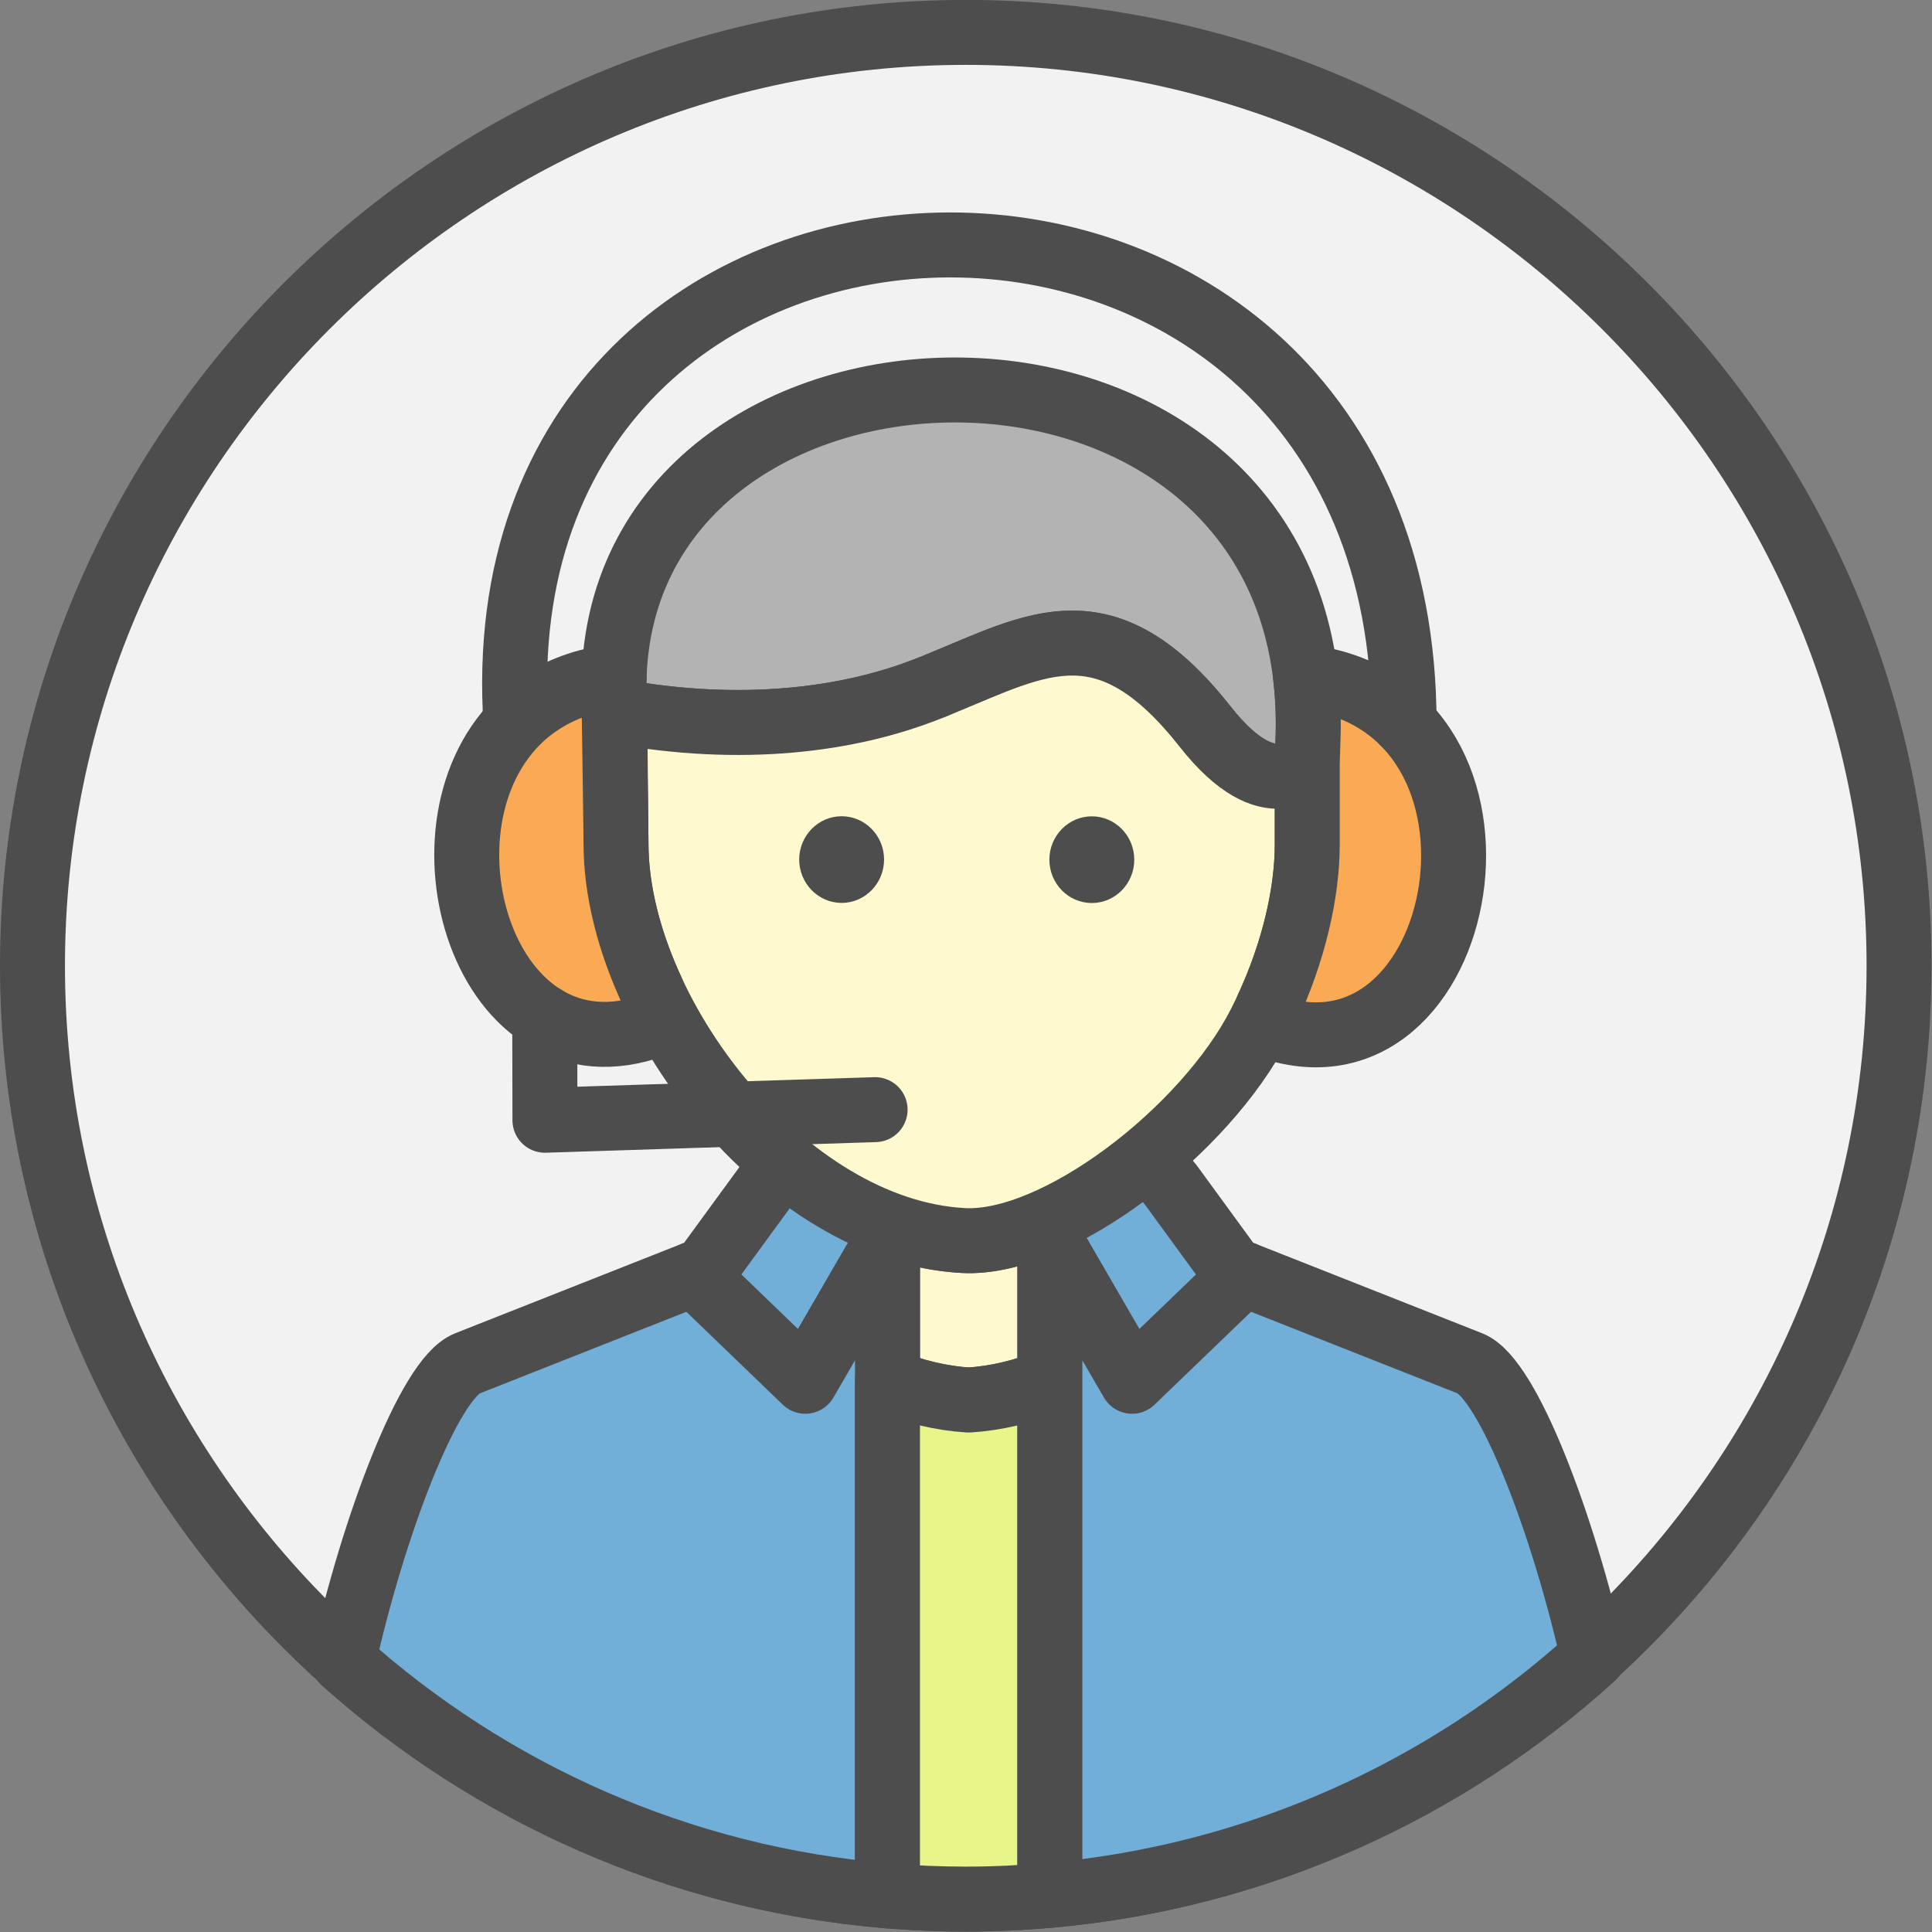
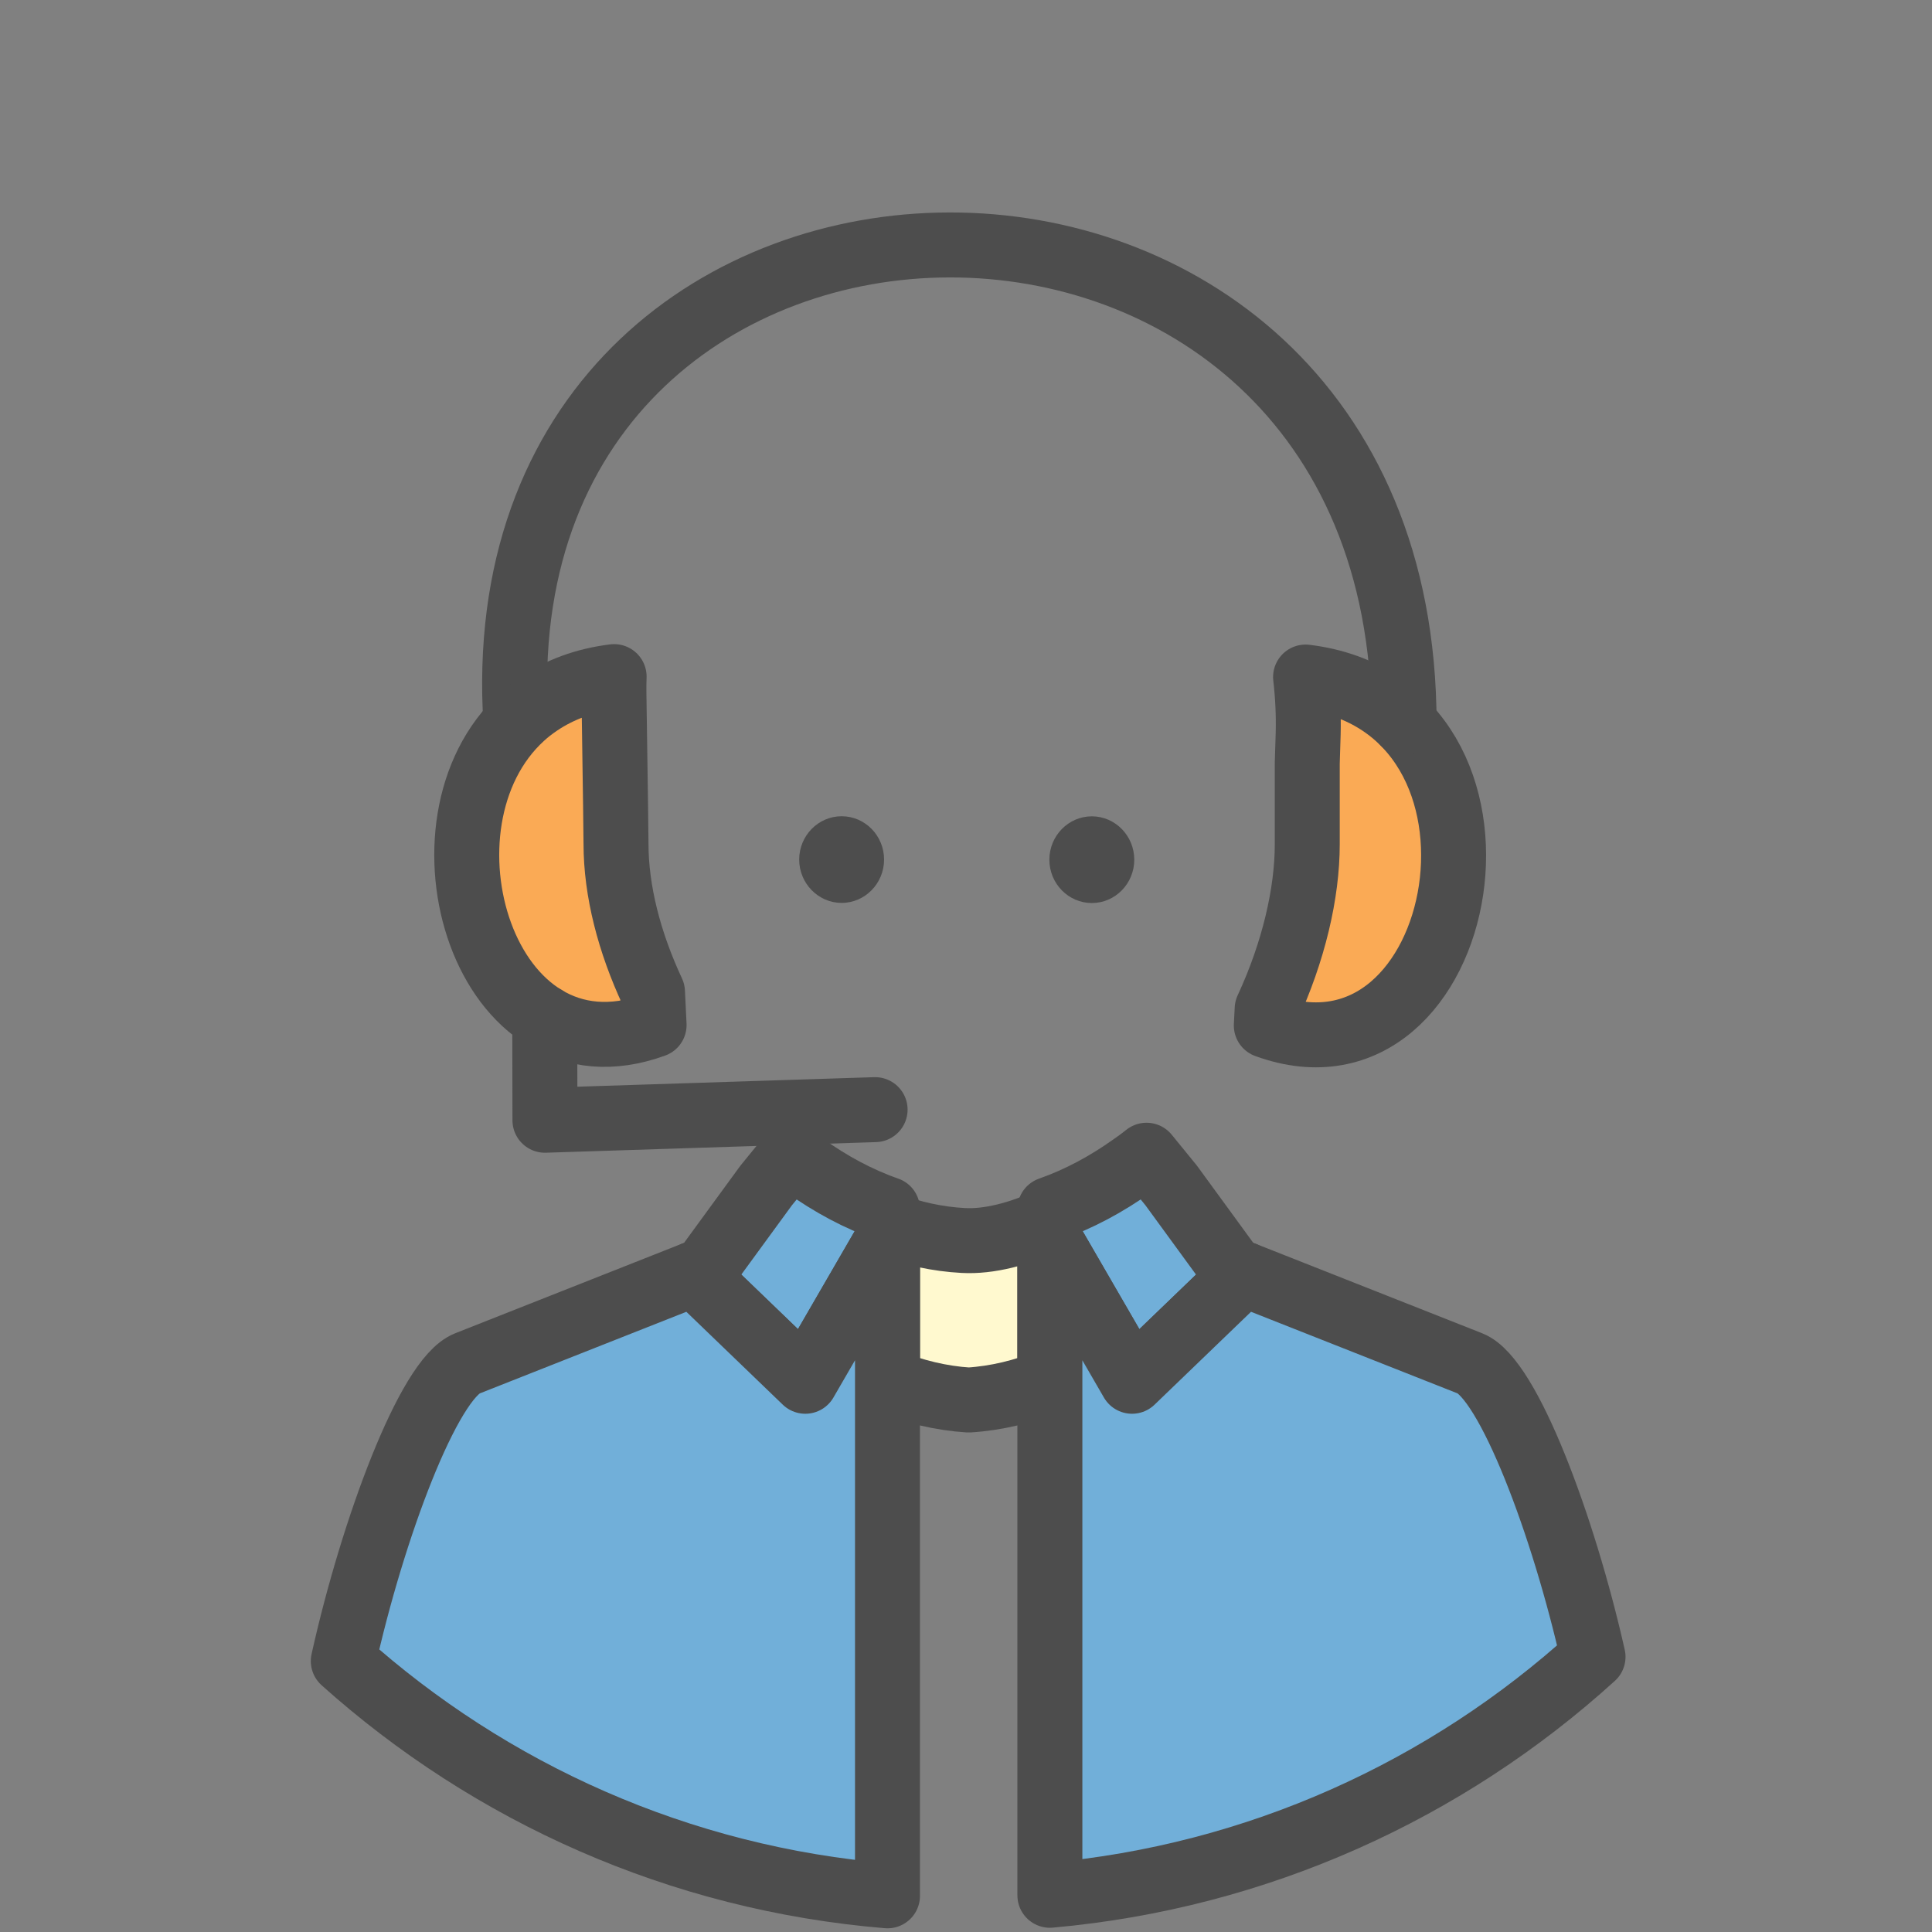
<svg xmlns="http://www.w3.org/2000/svg" width="256" zoomAndPan="magnify" viewBox="0 0 192 192" height="256" preserveAspectRatio="xMidYMid meet" version="1.0">
  <rect x="0" y="0" width="192" height="192" fill="#808080" stroke="none" />
-   <path stroke-linecap="round" transform="matrix(2.152, 0, 0, 2.152, -11.623, -11.623)" fill-opacity="1" fill="#f2f2f2" fill-rule="evenodd" stroke-linejoin="round" d="M 50.002 93.101 C 73.737 93.101 93.099 73.739 93.099 50.002 C 93.099 26.261 73.739 6.897 50.002 6.897 C 26.263 6.899 6.901 26.261 6.901 50.002 C 6.901 73.739 26.263 93.101 50.002 93.101 Z M 50.002 93.101 " stroke="#4d4d4d" stroke-width="3" stroke-opacity="1" stroke-miterlimit="10" />
  <path stroke-linecap="round" transform="matrix(2.152, 0, 0, 2.152, -11.623, -11.623)" fill-opacity="1" fill="#fff9cf" fill-rule="evenodd" stroke-linejoin="round" d="M 53.884 69.175 L 53.884 61.742 C 52.452 62.395 51.071 62.751 49.886 62.687 C 48.701 62.625 47.528 62.366 46.385 61.939 L 46.385 69.175 C 47.603 69.67 48.864 69.973 50.132 70.053 C 51.405 69.975 52.666 69.67 53.884 69.175 Z M 53.884 69.175 " stroke="#4d4d4d" stroke-width="3" stroke-opacity="1" stroke-miterlimit="10" />
  <path stroke-linecap="round" transform="matrix(2.152, 0, 0, 2.152, -11.623, -11.623)" fill-opacity="1" fill="#71afd9" fill-rule="evenodd" stroke-linejoin="round" d="M 46.385 61.244 C 45.053 60.78 43.768 60.088 42.558 59.223 L 42.554 59.223 C 42.331 59.067 42.118 58.909 41.922 58.749 L 40.783 60.145 L 37.943 64.034 L 37.442 64.231 L 42.59 69.189 L 46.383 62.636 L 46.383 61.244 Z M 46.385 61.244 " stroke="#4d4d4d" stroke-width="3" stroke-opacity="1" stroke-miterlimit="10" />
  <path stroke-linecap="round" transform="matrix(2.152, 0, 0, 2.152, -11.623, -11.623)" fill-opacity="1" fill="#71afd9" fill-rule="evenodd" stroke-linejoin="round" d="M 46.385 92.95 C 36.761 92.152 28.039 88.188 21.254 82.109 C 22.606 76.026 25.194 69.066 26.978 68.364 L 37.442 64.23 L 42.59 69.188 L 46.385 62.634 Z M 46.385 92.95 " stroke="#4d4d4d" stroke-width="3" stroke-opacity="1" stroke-miterlimit="10" />
-   <path stroke-linecap="round" transform="matrix(2.152, 0, 0, 2.152, -11.623, -11.623)" fill-opacity="1" fill="#e8f589" fill-rule="evenodd" stroke-linejoin="round" d="M 53.884 92.925 C 52.602 93.037 51.308 93.101 50.002 93.101 C 48.782 93.101 47.577 93.047 46.385 92.95 L 46.385 69.177 C 47.603 69.67 48.864 69.975 50.132 70.055 C 51.405 69.975 52.666 69.67 53.884 69.177 Z M 53.884 92.925 " stroke="#4d4d4d" stroke-width="3" stroke-opacity="1" stroke-miterlimit="10" />
  <path stroke-linecap="round" transform="matrix(2.152, 0, 0, 2.152, -11.623, -11.623)" fill-opacity="1" fill="#71afd9" fill-rule="evenodd" stroke-linejoin="round" d="M 53.884 61.244 C 55.21 60.78 56.501 60.088 57.709 59.223 C 57.938 59.067 58.15 58.909 58.348 58.749 L 59.486 60.145 L 62.324 64.034 L 62.829 64.231 L 57.678 69.189 L 53.885 62.636 L 53.885 61.244 Z M 53.884 61.244 " stroke="#4d4d4d" stroke-width="3" stroke-opacity="1" stroke-miterlimit="10" />
  <path stroke-linecap="round" transform="matrix(2.152, 0, 0, 2.152, -11.623, -11.623)" fill-opacity="1" fill="#71afd9" fill-rule="evenodd" stroke-linejoin="round" d="M 78.967 81.913 C 72.215 88.047 63.5 92.067 53.884 92.925 L 53.884 62.634 L 57.678 69.188 L 62.827 64.23 L 73.291 68.364 C 75.055 69.059 77.608 75.875 78.967 81.913 Z M 78.967 81.913 " stroke="#4d4d4d" stroke-width="3" stroke-opacity="1" stroke-miterlimit="10" />
-   <path stroke-linecap="round" transform="matrix(2.152, 0, 0, 2.152, -11.623, -11.623)" fill-opacity="1" fill="#b3b3b3" fill-rule="evenodd" stroke-linejoin="round" d="M 33.765 38.224 L 33.752 37.382 C 33.496 18.791 66.299 18.087 65.812 39.287 L 65.77 40.645 C 65.77 40.645 64.083 42.804 61.065 38.97 C 56.205 32.798 52.951 35.404 48.047 37.286 C 44.601 38.609 39.707 39.329 33.765 38.224 Z M 33.765 38.224 " stroke="#4d4d4d" stroke-width="3" stroke-opacity="1" stroke-miterlimit="10" />
-   <path stroke-linecap="round" transform="matrix(2.152, 0, 0, 2.152, -11.623, -11.623)" fill-opacity="1" fill="#fff9cf" fill-rule="evenodd" stroke-linejoin="round" d="M 65.77 44.391 C 65.77 46.831 65.034 49.822 63.589 52.666 C 61.068 57.624 54.176 62.919 49.886 62.689 C 41.599 62.244 33.848 52.121 33.848 44.361 L 33.789 38.228 C 39.719 39.325 44.605 38.609 48.047 37.286 L 48.102 37.266 C 48.408 37.151 48.704 37.035 48.989 36.908 C 53.386 35.101 56.528 33.202 61.065 38.97 C 64.084 42.804 65.77 40.645 65.77 40.645 Z M 65.77 44.391 " stroke="#4d4d4d" stroke-width="3" stroke-opacity="1" stroke-miterlimit="10" />
  <path stroke-linecap="round" transform="matrix(2.152, 0, 0, 2.152, -11.623, -11.623)" fill-opacity="1" fill="#faaa55" fill-rule="evenodd" stroke-linejoin="round" d="M 65.77 40.645 L 65.77 44.392 C 65.77 46.641 65.143 49.354 63.918 51.993 L 63.879 52.758 C 73.304 56.199 76.599 37.999 65.692 36.667 C 65.789 37.5 65.836 38.371 65.812 39.287 Z M 65.77 40.645 " stroke="#4d4d4d" stroke-width="3" stroke-opacity="1" stroke-miterlimit="10" />
  <path fill="#4d4d4d" d="M 83.641 89.73 C 85.965 89.73 87.859 87.793 87.859 85.422 C 87.859 83.043 85.965 81.117 83.641 81.117 C 81.324 81.117 79.422 83.043 79.422 85.422 C 79.422 87.793 81.324 89.73 83.641 89.73 Z M 83.641 89.73 " fill-opacity="1" fill-rule="evenodd" />
  <path fill="#4d4d4d" d="M 108.504 89.742 C 110.832 89.742 112.723 87.812 112.723 85.434 C 112.723 83.062 110.832 81.125 108.504 81.125 C 106.18 81.125 104.285 83.062 104.285 85.434 C 104.285 87.812 106.18 89.742 108.504 89.742 Z M 108.504 89.742 " fill-opacity="1" fill-rule="evenodd" />
  <path stroke-linecap="round" transform="matrix(2.152, 0, 0, 2.152, -11.623, -11.623)" fill="none" stroke-linejoin="round" d="M 70.242 38.788 C 70.209 9.08 27.967 9.83 29.192 38.18 " stroke="#4d4d4d" stroke-width="3" stroke-opacity="1" stroke-miterlimit="10" />
  <path stroke-linecap="round" transform="matrix(2.152, 0, 0, 2.152, -11.623, -11.623)" fill-opacity="1" fill="#faaa55" fill-rule="evenodd" stroke-linejoin="round" d="M 33.848 44.361 C 33.848 46.548 34.464 48.922 35.533 51.212 L 35.607 52.737 C 27.734 55.609 24.139 43.391 29.515 38.503 C 29.633 38.396 29.753 38.291 29.883 38.191 C 30.017 38.088 30.155 37.986 30.302 37.888 C 31.241 37.257 32.388 36.817 33.761 36.647 C 33.752 36.888 33.749 37.131 33.752 37.384 C 33.78 39.676 33.827 42.039 33.848 44.361 Z M 33.848 44.361 " stroke="#4d4d4d" stroke-width="3" stroke-opacity="1" stroke-miterlimit="10" />
  <path stroke-linecap="round" transform="matrix(2.152, 0, 0, 2.152, -11.623, -11.623)" fill="none" stroke-linejoin="round" d="M 30.558 52.397 L 30.566 57.134 L 45.813 56.644 " stroke="#4d4d4d" stroke-width="3" stroke-opacity="1" stroke-miterlimit="10" />
</svg>